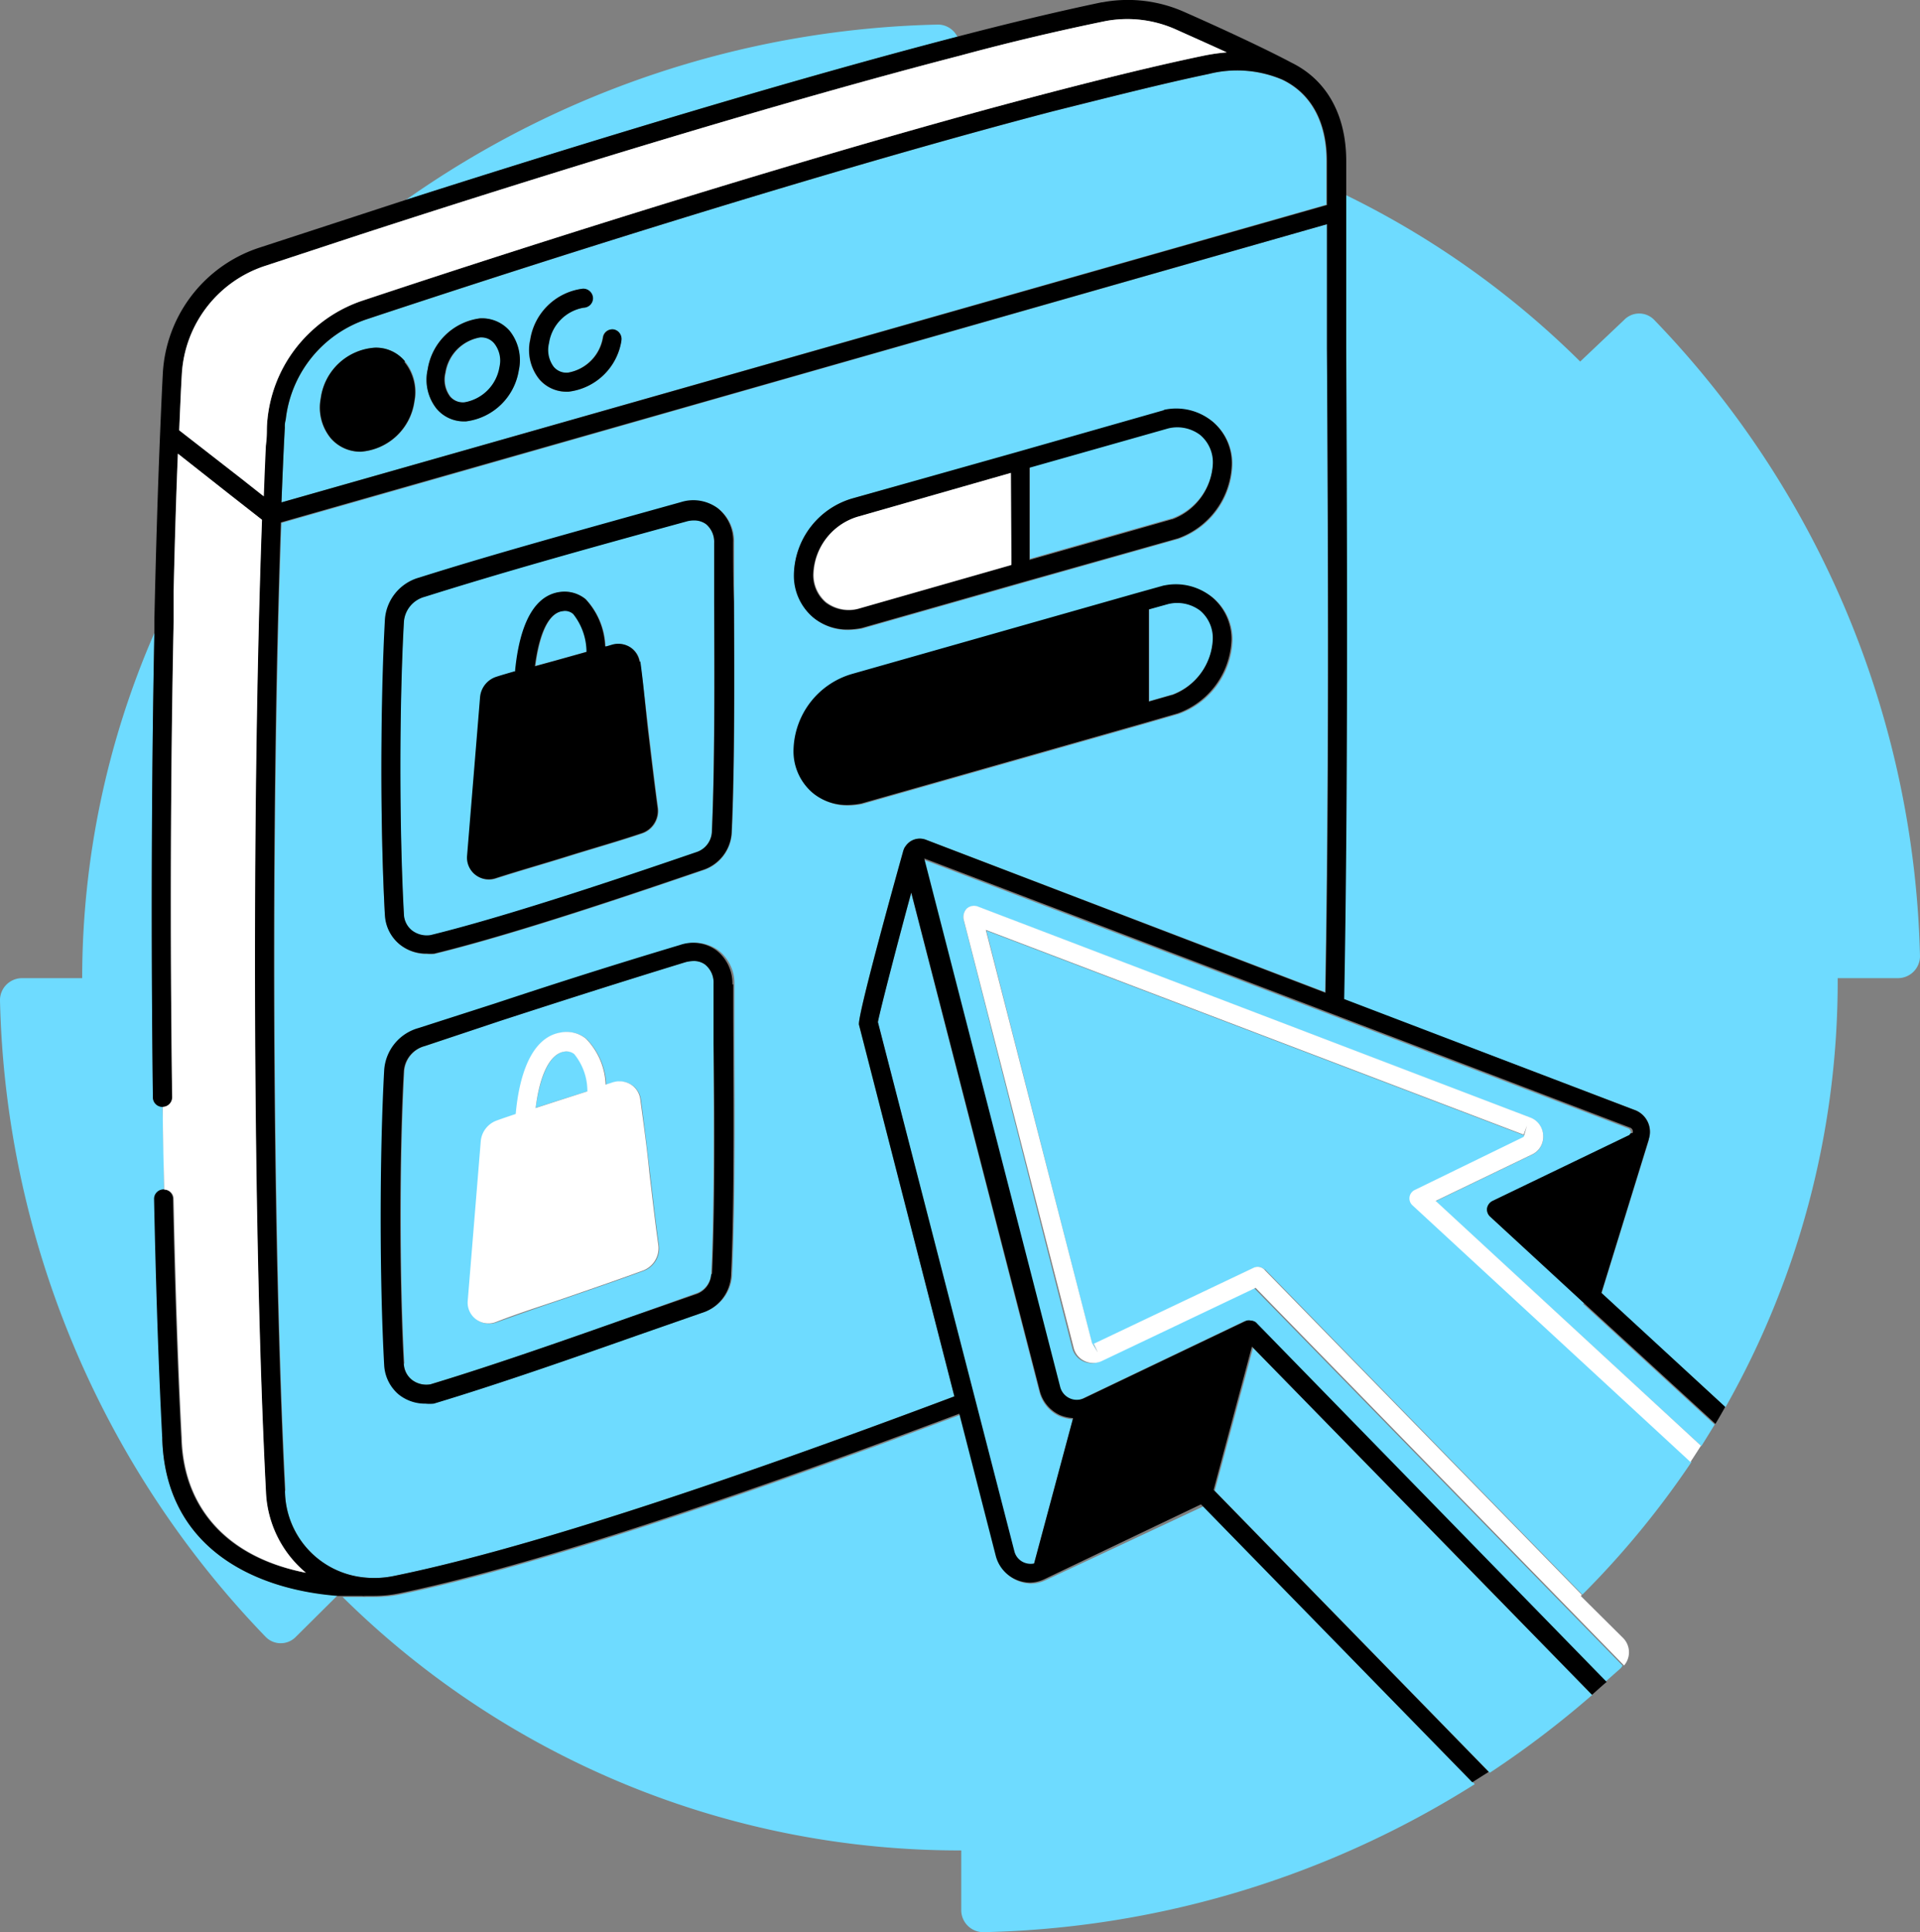
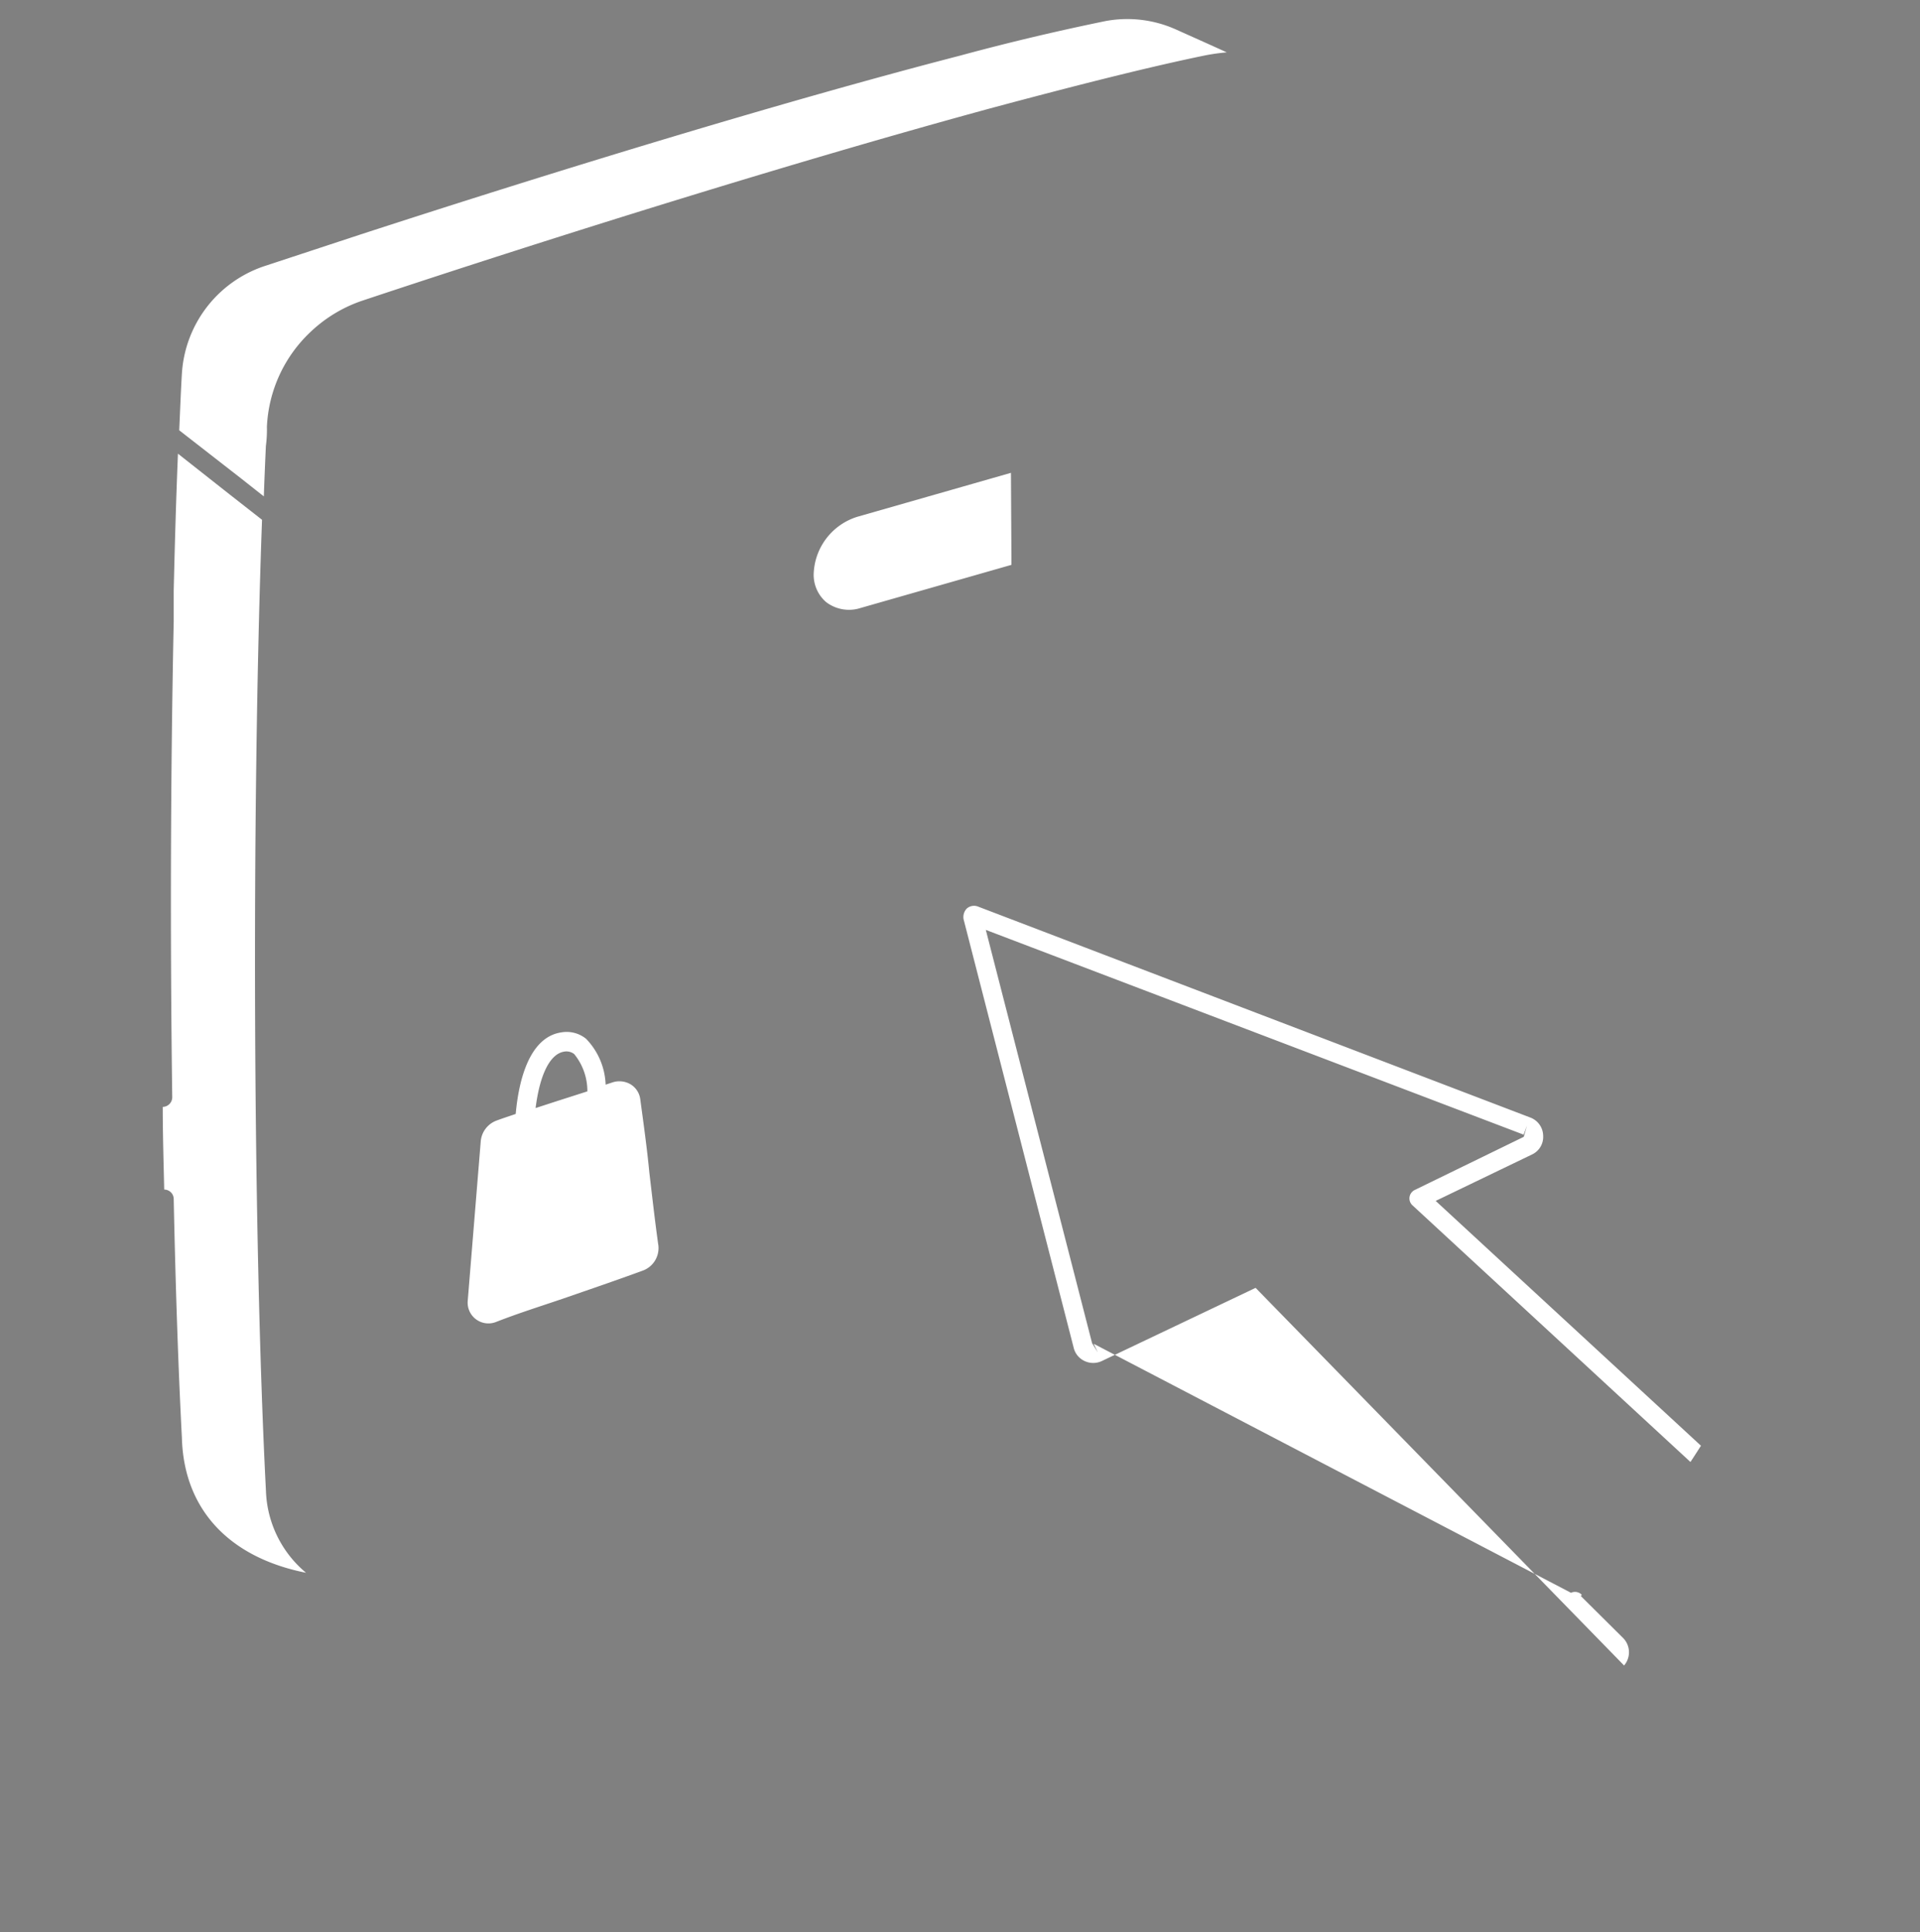
<svg xmlns="http://www.w3.org/2000/svg" width="123.108" height="123.858" viewBox="0 0 123.108 123.858">
  <rect x="0" y="0" width="123.108" height="123.858" fill="#808080" stroke="none" />
  <g id="広告_5" transform="translate(-3.446 -3.071)">
-     <path id="Path_13378" data-name="Path 13378" d="M39.054,45.41l-1.266.347c.169-1.35.628-3.422,1.809-3.535a.787.787,0,0,1,.647.188,3.938,3.938,0,0,1,.853,2.428ZM63.608,4.646A61.531,61.531,0,0,0,29.453,15.9C41.369,12.071,54.467,8.115,64.836,5.433a1.406,1.406,0,0,0-1.228-.788ZM81.233,44.023a2.306,2.306,0,0,0-.8-1.828,2.447,2.447,0,0,0-2.053-.431l-1.247.347v5.907l1.472-.422a4,4,0,0,0,2.625-3.544Zm0-11.25a2.3,2.3,0,0,0-.8-1.875,2.437,2.437,0,0,0-2.053-.431l-8.9,2.522v5.906l9.122-2.6a4,4,0,0,0,2.625-3.506Zm.1,65.862L98.972,116.71a61.905,61.905,0,0,0,6.563-4.988L83.793,89.465Zm-52-36.977c-.3-5.447-.3-13.36,0-18.751a1.8,1.8,0,0,1,1.341-1.6c4.913-1.547,10.051-2.991,16.745-4.819a1.716,1.716,0,0,1,.516-.075,1.284,1.284,0,0,1,.778.244,1.49,1.49,0,0,1,.516,1.2v3.835c0,4.688.047,10.425-.15,14.738a1.444,1.444,0,0,1-1,1.294c-3.506,1.2-11.71,4.013-17.035,5.316a1.557,1.557,0,0,1-1.21-.309,1.388,1.388,0,0,1-.5-1.069Zm4.1-3.685a1.387,1.387,0,0,0,1.8,1.425c1.547-.5,3.1-.937,4.688-1.434s3.16-.938,4.688-1.453a1.51,1.51,0,0,0,1.041-1.622c-.206-1.528-.394-3.113-.581-4.688s-.366-3.169-.581-4.688a1.369,1.369,0,0,0-.6-.937,1.425,1.425,0,0,0-1.191-.159l-.338.1h-.084a4.688,4.688,0,0,0-1.256-3.028,2.128,2.128,0,0,0-1.556-.469c-2.053.206-2.747,2.813-2.963,5.11h-.075c-.375.112-.75.216-1.125.338a1.51,1.51,0,0,0-1.041,1.313ZM70.5,104.363a2.274,2.274,0,0,1-.938.225,2.337,2.337,0,0,1-.937-.216,2.275,2.275,0,0,1-1.256-1.519l-2.335-9.094C48.945,99.806,36.85,103.678,29.1,105.282a8.231,8.231,0,0,1-1.566.159h-.619a.533.533,0,0,1-.178,0H25.412A56.251,56.251,0,0,0,65.08,121.688v3.863a1.416,1.416,0,0,0,1.388,1.378,61.487,61.487,0,0,0,31.539-9.488L80.615,99.628ZM84.562,84.449l20.344,20.842a56.9,56.9,0,0,0,6.994-8.5L94.087,80.343a.6.6,0,0,1,.141-.994l6.956-3.356.207-.713-.216.572L66.692,62.727l6.778,26.485.366.591-.263-.553L83.83,84.356a.6.6,0,0,1,.694.094Zm20.457,2.156-6.01-5.531a.618.618,0,0,1-.2-.544.656.656,0,0,1,.338-.459l8.7-4.191a.222.222,0,0,0,.092-.052A.226.226,0,0,0,108,75.74a.271.271,0,0,0-.159-.338L88.828,68.146l-26.251-10L71.3,92.025a1.1,1.1,0,0,0,1.528.713L83.24,87.759a.629.629,0,0,1,.291,0h.056a.8.8,0,0,1,.244.1l22.5,23.064c.357-.319.713-.629,1.06-.938a1.6,1.6,0,0,1,.094-.141L83.859,85.64l-9.854,4.688a1.294,1.294,0,0,1-1.116,0,1.257,1.257,0,0,1-.694-.844L65.23,62.023a.788.788,0,0,1,.206-.694.7.7,0,0,1,.731-.122l35.4,13.519a1.266,1.266,0,0,1,.825,1.153,1.247,1.247,0,0,1-.722,1.219L95.5,80.071l17.035,15.7c.291-.459.581-.938.853-1.378l-8.438-7.744Zm4.5-63.021a1.341,1.341,0,0,0-1.941,0l-2.812,2.663A56.555,56.555,0,0,0,89.709,15.559v9.835c.056,12.676.122,28.426-.131,41.739l18.657,7.078a1.49,1.49,0,0,1,.937,1.875v.056l-3.037,9.835,7.941,7.313a55.371,55.371,0,0,0,7.2-27.517h3.891a1.415,1.415,0,0,0,1.387-1.378A60.749,60.749,0,0,0,109.519,23.584ZM13.89,95.269c-.225-4.294-.4-9.46-.525-15.338a.609.609,0,0,1,.6-.619c0-1.725-.066-3.5-.094-5.3a.619.619,0,0,1-.619-.6c-.122-9.882-.094-20.41.094-29.767A55.427,55.427,0,0,0,8.715,65.774H4.833a1.416,1.416,0,0,0-1.388,1.378,60.7,60.7,0,0,0,17.026,40.839,1.35,1.35,0,0,0,1.95,0l2.672-2.653c-5.569-.394-11.054-3.207-11.241-10.06ZM41.135,73.021a3.75,3.75,0,0,0-.844-2.391.806.806,0,0,0-.628-.159c-.938.131-1.566,1.462-1.875,3.619l1.444-.469ZM29.378,90.468c-.3-5.447-.3-13.351,0-18.751a1.8,1.8,0,0,1,1.341-1.6L35.556,68.5c3.413-1.106,6.947-2.25,11.841-3.75a2.207,2.207,0,0,1,.525-.075,1.209,1.209,0,0,1,.731.225A1.481,1.481,0,0,1,49.2,66.13v3.835c0,4.688.047,10.425-.15,14.738a1.425,1.425,0,0,1-1,1.284l-4.05,1.463c-3.928,1.388-8.822,3.113-12.947,4.36a1.519,1.519,0,0,1-1.21-.3,1.388,1.388,0,0,1-.5-1.031Zm4.1-3.994A1.341,1.341,0,0,0,35.3,87.834c1.416-.506,2.813-1,4.285-1.491,1.706-.591,3.413-1.172,5.1-1.791A1.537,1.537,0,0,0,45.7,82.921c-.216-1.519-.394-3.1-.581-4.688s-.375-3.16-.581-4.688a1.313,1.313,0,0,0-.6-.938,1.416,1.416,0,0,0-1.219-.122l-.4.131a4.454,4.454,0,0,0-1.256-2.944,1.979,1.979,0,0,0-1.566-.412c-2.044.281-2.738,2.916-2.944,5.231-.4.141-.816.272-1.219.422a1.556,1.556,0,0,0-1.022,1.331ZM21.756,98.662c-.834-16.126-.937-43.277-.262-62.065L88.528,17.443v7.969c.056,12.535.122,28.06-.122,41.252L62.811,56.9a1.1,1.1,0,0,0-1.312.431.56.56,0,0,0-.084.141,1.519,1.519,0,0,0-.075.225c-.075.272-2.972,10.585-2.813,11.072l6.113,23.814c-16.088,6.047-28.126,9.919-35.88,11.5a6.183,6.183,0,0,1-2.035.1,5.626,5.626,0,0,1-5.007-5.6ZM54.4,39.888A3.5,3.5,0,0,0,55.648,42.7a3.431,3.431,0,0,0,2.2.759,4.871,4.871,0,0,0,.891-.094l10.313-2.935,9.966-2.813a5.2,5.2,0,0,0,3.45-4.688,3.478,3.478,0,0,0-1.247-2.813,3.657,3.657,0,0,0-3.1-.684l-9.375,2.672L58.1,35.022a5.2,5.2,0,0,0-3.741,4.828Zm0,11.25a3.5,3.5,0,0,0,1.247,2.813,3.432,3.432,0,0,0,2.2.759,4.871,4.871,0,0,0,.891-.094l17.982-5.109,2.306-.666a5.2,5.2,0,0,0,3.45-4.688,3.478,3.478,0,0,0-1.247-2.766,3.657,3.657,0,0,0-3.1-.684l-1.744.488L58.132,46.376a5.2,5.2,0,0,0-3.769,4.735ZM28.15,61.751a2.587,2.587,0,0,0,.938,1.875,2.7,2.7,0,0,0,1.744.6,2.728,2.728,0,0,0,.478,0C36.747,62.9,44.979,60.073,48.5,58.873a2.672,2.672,0,0,0,1.875-2.391c.2-4.341.169-10.144.15-14.8V37.854a2.663,2.663,0,0,0-1-2.166,2.635,2.635,0,0,0-2.344-.384c-6.713,1.875-11.86,3.281-16.791,4.838a3.01,3.01,0,0,0-2.194,2.7,176.148,176.148,0,0,0-.075,18.882Zm0,28.811a2.643,2.643,0,0,0,.938,1.875,2.7,2.7,0,0,0,1.706.581,2.637,2.637,0,0,0,.534,0c4.238-1.275,9.15-3,13.126-4.4l4.06-1.416a2.653,2.653,0,0,0,1.875-2.391c.2-4.341.169-10.144.15-14.8V66.186a2.69,2.69,0,0,0-1.031-2.2,2.559,2.559,0,0,0-2.334-.337C42.26,65.117,38.735,66.261,35.3,67.4l-4.9,1.575a3.009,3.009,0,0,0-2.194,2.7,173.383,173.383,0,0,0-.084,18.863Zm40.314,12.019a1.051,1.051,0,0,0,.591.713,1.11,1.11,0,0,0,.675.075l2.5-9.319a2.576,2.576,0,0,1-.872-.206A2.335,2.335,0,0,1,70.1,92.334L61.873,60.308c-.8,2.925-2,7.5-2.138,8.3Zm20.063-86.4-67.034,19.1c.066-1.66.131-3.272.216-4.8a1.5,1.5,0,0,1,.056-.5,7.678,7.678,0,0,1,5.222-6.45c13.669-4.538,30.873-9.9,43.971-13.323,3.75-.937,7.106-1.791,9.985-2.391a7.425,7.425,0,0,1,4.688.356c1.875.891,2.859,2.747,2.859,5.232v2.813ZM29.416,26.237a2.4,2.4,0,0,0-1.959-.872A3.75,3.75,0,0,0,24,28.619a3.1,3.1,0,0,0,.628,2.531,2.5,2.5,0,0,0,1.95.881,3.75,3.75,0,0,0,3.46-3.253,3.084,3.084,0,0,0-.619-2.541Zm6.675-1.959a2.344,2.344,0,0,0-1.875-.8,3.9,3.9,0,0,0-3.347,3.272,2.981,2.981,0,0,0,.581,2.531,2.288,2.288,0,0,0,1.772.8h.094a3.919,3.919,0,0,0,3.394-3.272,3.019,3.019,0,0,0-.619-2.531Zm7.2.628a.619.619,0,0,0-.5-.712.609.609,0,0,0-.7.487,2.747,2.747,0,0,1-2.241,2.278,1.069,1.069,0,0,1-.938-.375,1.81,1.81,0,0,1-.3-1.51A2.719,2.719,0,0,1,40.844,22.8a.609.609,0,0,0,.591-.628.628.628,0,0,0-.637-.591,3.9,3.9,0,0,0-3.366,3.272,2.991,2.991,0,0,0,.581,2.531,2.288,2.288,0,0,0,1.772.8h.094a3.9,3.9,0,0,0,3.413-3.272ZM34.319,24.7h-.056a2.719,2.719,0,0,0-2.231,2.278,1.809,1.809,0,0,0,.3,1.51,1.079,1.079,0,0,0,.938.375,2.747,2.747,0,0,0,2.241-2.278,1.773,1.773,0,0,0-.309-1.51,1.078,1.078,0,0,0-.881-.375Z" fill="#6edbff" />
-     <path id="Path_13379" data-name="Path 13379" d="M34.216,23.481a3.9,3.9,0,0,0-3.347,3.272,2.981,2.981,0,0,0,.581,2.531,2.288,2.288,0,0,0,1.772.8h.094a3.919,3.919,0,0,0,3.394-3.272,3.019,3.019,0,0,0-.581-2.531,2.345,2.345,0,0,0-1.913-.8Zm1.256,3.1a2.747,2.747,0,0,1-2.241,2.278,1.079,1.079,0,0,1-.938-.375,1.809,1.809,0,0,1-.3-1.509A2.719,2.719,0,0,1,34.225,24.7h.056a1.078,1.078,0,0,1,.844.375,1.772,1.772,0,0,1,.347,1.509Zm7.819-1.678A3.9,3.9,0,0,1,39.9,28.178H39.8a2.287,2.287,0,0,1-1.772-.8,2.991,2.991,0,0,1-.581-2.531,3.9,3.9,0,0,1,3.385-3.272.628.628,0,0,1,.638.591.609.609,0,0,1-.591.628,2.719,2.719,0,0,0-2.231,2.278,1.81,1.81,0,0,0,.3,1.509,1.069,1.069,0,0,0,.938.375,2.747,2.747,0,0,0,2.231-2.278.609.609,0,0,1,.7-.488.619.619,0,0,1,.469.713Zm64.69,50.824a.216.216,0,0,1-.058.089.221.221,0,0,1-.092.052l-8.7,4.191a.656.656,0,0,0-.338.459.619.619,0,0,0,.2.544L105,86.6l8.438,7.744c.216-.356.422-.722.628-1.088l-7.941-7.313,3.038-9.835v-.019a1.492,1.492,0,0,0-.938-1.875l-18.591-7.1c.253-13.313.188-29.064.131-41.739V13.4c0-2.963-1.247-5.2-3.507-6.31-1.762-.938-4.688-2.288-6.816-3.225a8.888,8.888,0,0,0-5.307-.647h-.047c-2.681.563-5.8,1.3-9.225,2.194C54.495,8.1,41.425,12.053,29.481,15.878L20,18.972a8.991,8.991,0,0,0-6.113,8.016c-.066,1.256-.122,2.569-.178,3.919-.15,3.647-.272,7.669-.366,11.972v.778c-.187,9.375-.216,19.885-.094,29.767a.614.614,0,0,0,1.228-.019c-.141-10.135-.1-20.973.094-30.5V40.938c.075-3.1.159-6.047.272-8.785l3.319,2.616,2.072,1.622c-.694,18.826-.581,46.108.253,62.29a7.137,7.137,0,0,0,2.531,5.2c-4.922-.938-7.838-4.05-7.96-8.654-.225-4.3-.4-9.45-.525-15.319a.6.6,0,0,0-1.209.028c.122,5.878.3,11.044.525,15.338.188,6.853,5.672,9.666,11.25,10.1h1.556a.532.532,0,0,0,.178,0h.619a8.072,8.072,0,0,0,1.566-.159c7.753-1.6,19.848-5.475,35.936-11.522l2.334,9.094a2.281,2.281,0,0,0,1.256,1.519,2.337,2.337,0,0,0,.938.215,2.243,2.243,0,0,0,.938-.225l10.032-4.791L97.847,117.32l1.05-.666L81.262,98.578l2.456-9.188,21.807,22.323c.309-.272.6-.544.938-.825l-22.5-23.063a.8.8,0,0,0-.244-.1h-.056a.629.629,0,0,0-.291,0L72.955,92.7a1.1,1.1,0,0,1-1.528-.713L62.708,58.1l26.251,10,19.013,7.257a.271.271,0,0,1,.159.338ZM85.668,8.171c1.875.891,2.859,2.747,2.859,5.232v2.813L21.493,35.276c.066-1.66.131-3.272.216-4.8a1.5,1.5,0,0,1,.056-.5,7.679,7.679,0,0,1,5.222-6.45c13.669-4.538,30.873-9.9,43.971-13.322,3.75-.937,7.106-1.791,9.985-2.391A7.425,7.425,0,0,1,85.668,8.171ZM20.434,31.61c-.047,1.041-.094,2.119-.131,3.235l-1.425-1.125-3.947-3.066c.056-1.238.1-2.447.169-3.6a7.763,7.763,0,0,1,5.278-6.919l6.094-2.006C39.166,14,53.707,9.559,65.014,6.634c3.46-.938,6.619-1.659,9.319-2.213a7.622,7.622,0,0,1,4.566.563c.938.422,2.1.938,3.206,1.444a12.821,12.821,0,0,0-1.416.2c-3.75.788-8.438,1.941-13.491,3.328-12.6,3.422-28.126,8.269-40.6,12.422a8.992,8.992,0,0,0-3.225,1.959,8.9,8.9,0,0,0-2.813,6.085,10.634,10.634,0,0,0-.122,1.238Zm49.69,60.65a2.335,2.335,0,0,0,1.256,1.509,2.577,2.577,0,0,0,.872.206l-2.5,9.319a1.111,1.111,0,0,1-.675-.075,1.053,1.053,0,0,1-.591-.712L59.736,68.586c.141-.759,1.341-5.372,2.138-8.3Zm18.31-25.548L62.811,56.9a1.1,1.1,0,0,0-1.313.431.56.56,0,0,0-.084.141,1.519,1.519,0,0,0-.075.225c-.075.272-2.972,10.585-2.813,11.072l6.113,23.814c-16.088,6.047-28.126,9.919-35.88,11.5a6.209,6.209,0,0,1-2.035.1,5.626,5.626,0,0,1-5.006-5.56c-.834-16.126-.938-43.277-.263-62.065L88.527,17.444v7.969C88.612,37.947,88.677,53.473,88.434,66.711ZM29.369,26.266a3.085,3.085,0,0,1,.638,2.541,3.75,3.75,0,0,1-3.413,3.216,2.5,2.5,0,0,1-1.95-.881,3.1,3.1,0,0,1-.628-2.531,3.75,3.75,0,0,1,3.46-3.253,2.4,2.4,0,0,1,1.941.881ZM50.407,66.186a2.69,2.69,0,0,0-1.031-2.2,2.559,2.559,0,0,0-2.334-.338c-4.913,1.472-8.438,2.616-11.869,3.75l-4.9,1.575a3.009,3.009,0,0,0-2.194,2.7c-.3,5.485-.3,13.444,0,18.92a2.644,2.644,0,0,0,.938,1.875,2.7,2.7,0,0,0,1.706.581,2.637,2.637,0,0,0,.534,0c4.238-1.275,9.15-3,13.126-4.4l4.06-1.416a2.653,2.653,0,0,0,1.875-2.391c.2-4.341.169-10.144.15-14.8-.009-1.453-.009-2.728-.009-3.881ZM49.048,84.759a1.425,1.425,0,0,1-1,1.284l-4.05,1.406c-3.928,1.388-8.822,3.113-12.947,4.36a1.519,1.519,0,0,1-1.209-.3,1.388,1.388,0,0,1-.506-1.031c-.3-5.447-.3-13.351,0-18.751a1.8,1.8,0,0,1,1.341-1.6L35.556,68.5c3.413-1.106,6.947-2.25,11.841-3.75a2.213,2.213,0,0,1,.525-.075,1.209,1.209,0,0,1,.731.225A1.481,1.481,0,0,1,49.2,66.13v3.835c.066,4.669.094,10.454-.1,14.766ZM44.454,45.5a1.369,1.369,0,0,0-.6-.937,1.425,1.425,0,0,0-1.191-.159l-.337.1h-.084a4.688,4.688,0,0,0-1.256-3.028,2.128,2.128,0,0,0-1.556-.469c-2.053.206-2.747,2.813-2.963,5.11h-.075c-.375.112-.75.216-1.125.338a1.51,1.51,0,0,0-1.041,1.313l-.834,10.182a1.388,1.388,0,0,0,1.8,1.425c1.547-.5,3.1-.937,4.688-1.434s3.159-.937,4.688-1.453a1.509,1.509,0,0,0,1.041-1.622c-.206-1.528-.394-3.113-.581-4.688s-.309-3.16-.525-4.707Zm-5.447-.066-1.266.347c.169-1.35.628-3.422,1.81-3.535a.787.787,0,0,1,.647.188,3.937,3.937,0,0,1,.853,2.428ZM78.055,29.369,68.68,32.041,58.1,35.022a5.2,5.2,0,0,0-3.75,4.828A3.5,3.5,0,0,0,55.6,42.663a3.432,3.432,0,0,0,2.2.759,4.87,4.87,0,0,0,.891-.094l10.313-2.934,9.966-2.813a5.2,5.2,0,0,0,3.45-4.688,3.478,3.478,0,0,0-1.247-2.813,3.656,3.656,0,0,0-3.075-.741Zm-9.788,9.938-9.844,2.813a2.419,2.419,0,0,1-2.044-.422,2.3,2.3,0,0,1-.8-1.828,3.975,3.975,0,0,1,2.813-3.647L68.23,33.41ZM78.58,36.363l-9.122,2.6V33.054l8.9-2.522a2.438,2.438,0,0,1,2.053.431,2.3,2.3,0,0,1,.8,1.875,4,4,0,0,1-2.6,3.525ZM78.074,40.6l-1.744.487L58.076,46.273a5.2,5.2,0,0,0-3.75,4.828,3.5,3.5,0,0,0,1.247,2.813,3.432,3.432,0,0,0,2.2.759,4.88,4.88,0,0,0,.891-.094l17.982-5.11,2.306-.666a5.2,5.2,0,0,0,3.45-4.688,3.479,3.479,0,0,0-1.247-2.766A3.657,3.657,0,0,0,78.1,40.6Zm.506,7.022-1.472.422V42.138l1.247-.347a2.447,2.447,0,0,1,2.053.431,2.306,2.306,0,0,1,.8,1.828,4,4,0,0,1-2.6,3.572ZM50.454,37.807a2.663,2.663,0,0,0-1-2.166,2.635,2.635,0,0,0-2.344-.384c-6.713,1.875-11.86,3.281-16.791,4.838a3.01,3.01,0,0,0-2.194,2.7c-.3,5.485-.3,13.444,0,18.929a2.587,2.587,0,0,0,.938,1.875,2.7,2.7,0,0,0,1.744.6,2.747,2.747,0,0,0,.478,0c5.438-1.322,13.669-4.153,17.194-5.353a2.672,2.672,0,0,0,1.875-2.391c.2-4.341.169-10.144.15-14.8C50.454,40.254,50.454,38.96,50.454,37.807ZM49.095,56.4a1.444,1.444,0,0,1-1,1.294c-3.506,1.2-11.71,4.013-17.035,5.316a1.556,1.556,0,0,1-1.209-.309,1.388,1.388,0,0,1-.506-1.022c-.3-5.447-.3-13.36,0-18.751a1.8,1.8,0,0,1,1.341-1.6c4.913-1.547,10.051-2.991,16.745-4.819a1.713,1.713,0,0,1,.516-.075,1.285,1.285,0,0,1,.778.244,1.491,1.491,0,0,1,.516,1.2v3.834C49.263,46.282,49.291,52.067,49.095,56.4Z" />
-     <path id="Path_13380" data-name="Path 13380" d="M67.217,9.943c-12.6,3.422-28.126,8.269-40.6,12.422a8.991,8.991,0,0,0-3.244,1.969,8.9,8.9,0,0,0-2.813,6.085,7.935,7.935,0,0,1-.066,1.238c-.047,1.041-.094,2.119-.131,3.235l-1.425-1.125-4-3.113c.056-1.238.1-2.447.169-3.6a7.763,7.763,0,0,1,5.278-6.919l6.094-2.006C39.166,14,53.707,9.559,65.014,6.634c3.46-.938,6.619-1.659,9.319-2.213a7.622,7.622,0,0,1,4.566.563c.938.422,2.1.938,3.206,1.444a12.826,12.826,0,0,0-1.416.2C76.939,7.4,72.308,8.584,67.217,9.943Zm1.05,23.438-9.835,2.813a3.975,3.975,0,0,0-2.813,3.647,2.3,2.3,0,0,0,.8,1.828,2.419,2.419,0,0,0,2.044.422L68.3,39.279ZM20.5,98.681c-.834-16.182-.937-43.464-.253-62.29l-2.072-1.622-3.319-2.616c-.113,2.738-.2,5.681-.272,8.785v1.969c-.2,9.525-.234,20.363-.094,30.5a.619.619,0,0,1-.609.619c0,1.8.056,3.572.094,5.3a.609.609,0,0,1,.609.591c.122,5.869.3,11.016.525,15.319.122,4.6,3.038,7.679,7.96,8.654a7.137,7.137,0,0,1-2.569-5.2ZM45.082,78.243c.188,1.585.366,3.169.581,4.688a1.538,1.538,0,0,1-1.013,1.594c-1.688.619-3.394,1.2-5.1,1.791-1.434.488-2.869.938-4.285,1.491a1.331,1.331,0,0,1-1.828-1.359l.834-10.219A1.556,1.556,0,0,1,35.294,74.9c.4-.15.816-.281,1.219-.422.206-2.316.938-4.95,2.944-5.231a1.978,1.978,0,0,1,1.566.412A4.454,4.454,0,0,1,42.279,72.6l.4-.131a1.416,1.416,0,0,1,1.219.122,1.312,1.312,0,0,1,.6.938C44.707,75.084,44.932,76.668,45.082,78.243ZM37.788,74.1l1.444-.469,1.875-.6a3.75,3.75,0,0,0-.844-2.391.806.806,0,0,0-.628-.159C38.716,70.612,38.06,71.943,37.788,74.1Zm56.374,5.25a.6.6,0,0,0-.141.994l17.814,16.444c.234-.347.45-.694.675-1.041L95.5,80.052l6.169-2.972a1.246,1.246,0,0,0,.722-1.219,1.266,1.266,0,0,0-.825-1.153l-35.4-13.519a.7.7,0,0,0-.731.122A.788.788,0,0,0,65.23,62l7.06,27.47a1.256,1.256,0,0,0,.694.844,1.294,1.294,0,0,0,1.116,0l9.854-4.688,23.626,24.207a1.3,1.3,0,0,0-.093-1.791l-2.682-2.662.066-.075L84.524,84.468a.6.6,0,0,0-.694-.131L73.574,89.212l.262.553-.366-.591L66.655,62.68l34.482,13.125.216-.572-.206.713Z" fill="#fff" />
+     <path id="Path_13380" data-name="Path 13380" d="M67.217,9.943c-12.6,3.422-28.126,8.269-40.6,12.422a8.991,8.991,0,0,0-3.244,1.969,8.9,8.9,0,0,0-2.813,6.085,7.935,7.935,0,0,1-.066,1.238c-.047,1.041-.094,2.119-.131,3.235l-1.425-1.125-4-3.113c.056-1.238.1-2.447.169-3.6a7.763,7.763,0,0,1,5.278-6.919l6.094-2.006C39.166,14,53.707,9.559,65.014,6.634c3.46-.938,6.619-1.659,9.319-2.213a7.622,7.622,0,0,1,4.566.563c.938.422,2.1.938,3.206,1.444a12.826,12.826,0,0,0-1.416.2C76.939,7.4,72.308,8.584,67.217,9.943Zm1.05,23.438-9.835,2.813a3.975,3.975,0,0,0-2.813,3.647,2.3,2.3,0,0,0,.8,1.828,2.419,2.419,0,0,0,2.044.422L68.3,39.279ZM20.5,98.681c-.834-16.182-.937-43.464-.253-62.29l-2.072-1.622-3.319-2.616c-.113,2.738-.2,5.681-.272,8.785v1.969c-.2,9.525-.234,20.363-.094,30.5a.619.619,0,0,1-.609.619c0,1.8.056,3.572.094,5.3a.609.609,0,0,1,.609.591c.122,5.869.3,11.016.525,15.319.122,4.6,3.038,7.679,7.96,8.654a7.137,7.137,0,0,1-2.569-5.2ZM45.082,78.243c.188,1.585.366,3.169.581,4.688a1.538,1.538,0,0,1-1.013,1.594c-1.688.619-3.394,1.2-5.1,1.791-1.434.488-2.869.938-4.285,1.491a1.331,1.331,0,0,1-1.828-1.359l.834-10.219A1.556,1.556,0,0,1,35.294,74.9c.4-.15.816-.281,1.219-.422.206-2.316.938-4.95,2.944-5.231a1.978,1.978,0,0,1,1.566.412A4.454,4.454,0,0,1,42.279,72.6l.4-.131a1.416,1.416,0,0,1,1.219.122,1.312,1.312,0,0,1,.6.938C44.707,75.084,44.932,76.668,45.082,78.243ZM37.788,74.1l1.444-.469,1.875-.6a3.75,3.75,0,0,0-.844-2.391.806.806,0,0,0-.628-.159C38.716,70.612,38.06,71.943,37.788,74.1Zm56.374,5.25a.6.6,0,0,0-.141.994l17.814,16.444c.234-.347.45-.694.675-1.041L95.5,80.052l6.169-2.972a1.246,1.246,0,0,0,.722-1.219,1.266,1.266,0,0,0-.825-1.153l-35.4-13.519a.7.7,0,0,0-.731.122A.788.788,0,0,0,65.23,62l7.06,27.47a1.256,1.256,0,0,0,.694.844,1.294,1.294,0,0,0,1.116,0l9.854-4.688,23.626,24.207a1.3,1.3,0,0,0-.093-1.791l-2.682-2.662.066-.075a.6.6,0,0,0-.694-.131L73.574,89.212l.262.553-.366-.591L66.655,62.68l34.482,13.125.216-.572-.206.713Z" fill="#fff" />
  </g>
</svg>